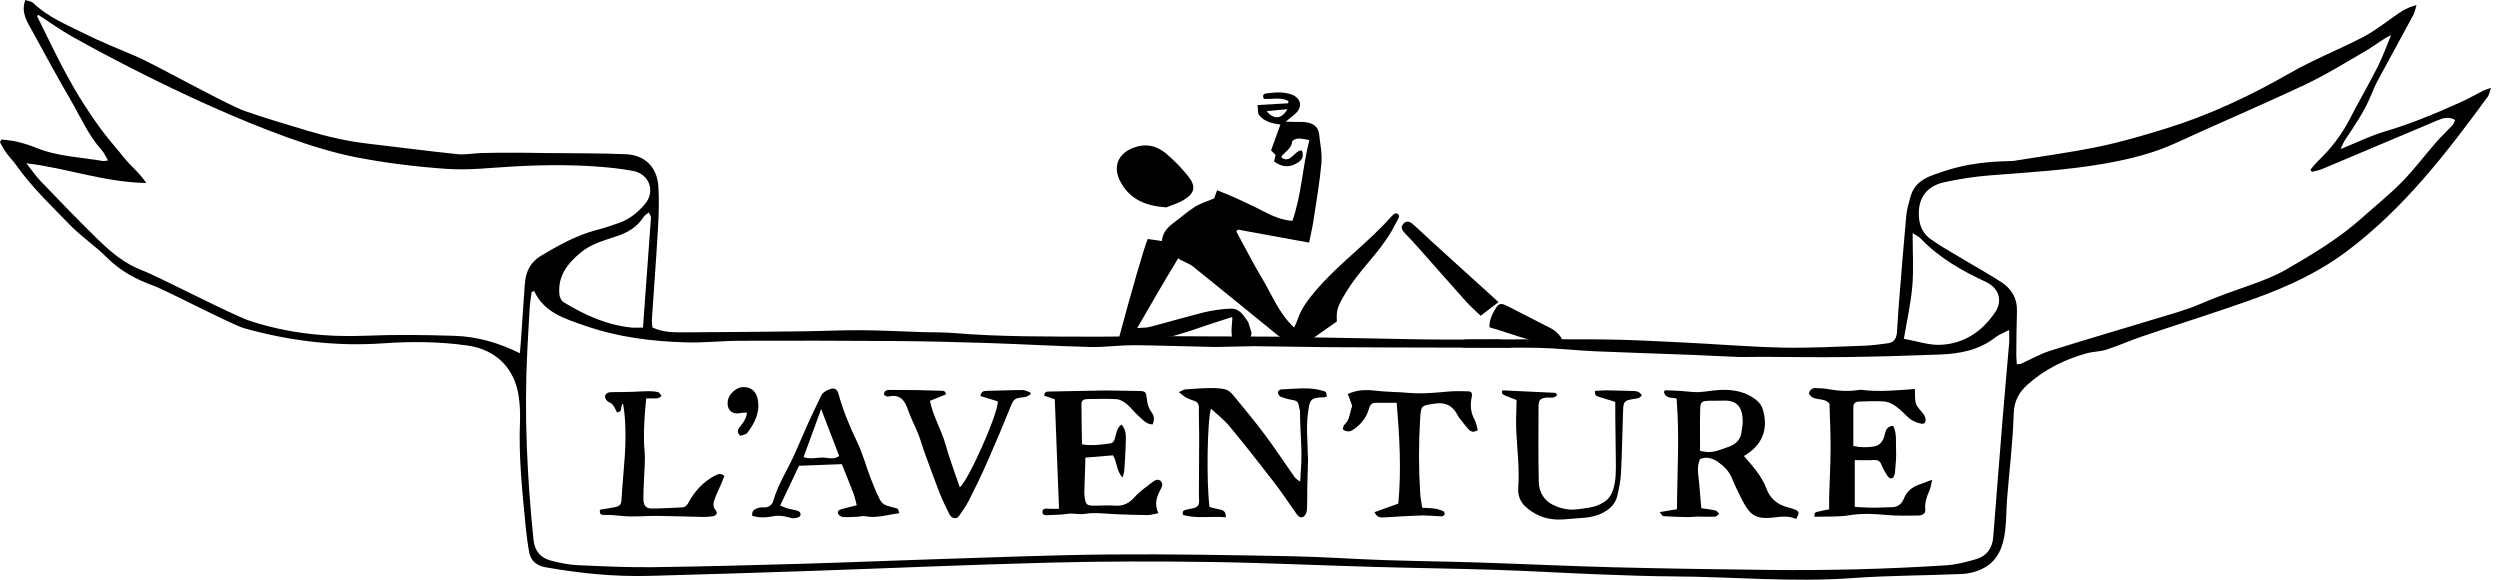
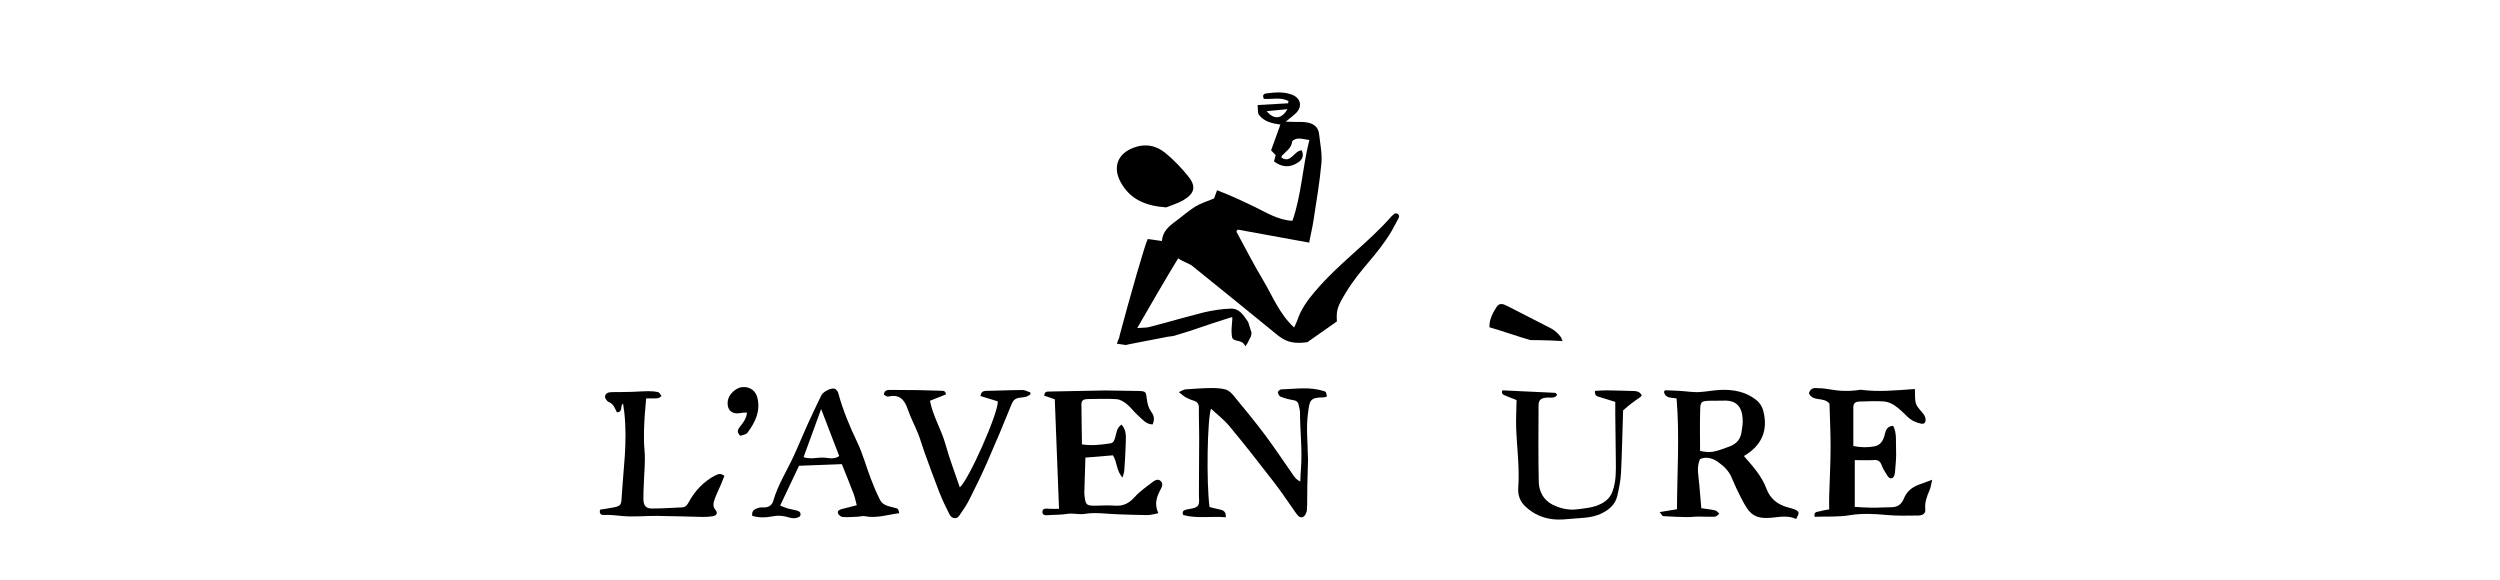
<svg xmlns="http://www.w3.org/2000/svg" width="138" height="32" viewBox="0 0 138 32" fill="none">
  <g clip-path="url(#clip0_249_1721)">
    <path d="M91.616 28.27C91.719 28.39 91.76 28.489 91.809 28.491C92.238 28.52 92.67 28.535 93.099 28.544C93.297 28.549 93.497 28.518 93.695 28.515C94.02 28.515 94.346 28.535 94.669 28.52C94.748 28.518 94.826 28.417 94.905 28.359C94.835 28.296 94.772 28.197 94.693 28.178C94.442 28.12 94.184 28.093 93.912 28.052C93.873 27.585 93.834 27.141 93.796 26.697C93.757 26.253 93.639 25.805 93.837 25.344C94.189 25.185 94.543 25.296 94.828 25.496C95.137 25.716 95.428 25.981 95.585 26.36C95.744 26.745 95.923 27.124 96.113 27.495C96.552 28.34 96.793 28.689 97.879 28.569C98.306 28.52 98.74 28.455 99.147 28.648C99.345 28.286 99.335 28.236 99.034 28.108C98.921 28.06 98.797 28.038 98.677 28.004C98.12 27.85 97.715 27.532 97.507 26.974C97.249 26.282 96.762 25.742 96.263 25.171C97.257 24.601 97.613 23.736 97.331 22.675C97.264 22.419 97.131 22.221 96.931 22.067C96.35 21.613 95.667 21.493 94.956 21.524C94.555 21.541 94.158 21.628 93.757 21.645C93.451 21.657 93.142 21.604 92.836 21.584C92.534 21.565 92.231 21.551 91.929 21.544C91.9 21.544 91.871 21.604 91.847 21.63C91.939 22.011 92.267 21.939 92.547 21.994C92.718 24.027 92.58 26.053 92.568 28.11C92.272 28.159 91.98 28.207 91.613 28.267L91.616 28.27ZM93.849 22.597C93.863 22.171 93.928 22.137 94.353 22.122C94.616 22.113 94.879 22.127 95.141 22.115C96.036 22.074 96.205 22.691 96.198 23.304C96.198 23.458 96.159 23.61 96.145 23.765C96.099 24.201 95.904 24.486 95.46 24.65C94.633 24.958 94.44 25.016 93.844 24.891C93.844 24.107 93.825 23.35 93.851 22.597H93.849Z" fill="black" />
    <path d="M100.987 22.281C101.009 23.084 101.053 23.935 101.048 24.787C101.045 25.652 100.995 26.518 100.971 27.381C100.963 27.613 100.971 27.845 100.971 28.117C100.802 28.151 100.635 28.17 100.479 28.218C100.339 28.262 100.1 28.218 100.17 28.527C100.816 28.503 101.47 28.544 102.102 28.44C102.787 28.327 103.45 28.363 104.13 28.426C104.713 28.481 105.307 28.464 105.895 28.457C106.086 28.457 106.3 28.363 106.276 28.136C106.235 27.746 106.358 27.408 106.51 27.066C106.575 26.919 106.592 26.75 106.657 26.482C106.363 26.59 106.158 26.67 105.953 26.742C105.555 26.882 105.254 27.116 105.092 27.526C104.976 27.816 104.757 27.999 104.412 27.999C104.055 27.999 103.701 28.028 103.344 28.025C103.025 28.025 102.707 27.997 102.384 27.98V25.399C102.76 25.399 103.102 25.416 103.443 25.394C103.696 25.377 103.802 25.488 103.879 25.708C103.939 25.879 104.05 26.036 104.144 26.195C104.217 26.318 104.311 26.463 104.467 26.383C104.547 26.342 104.593 26.185 104.603 26.077C104.636 25.66 104.685 25.24 104.663 24.823C104.641 24.386 104.716 23.928 104.504 23.506C104.19 23.523 104.098 23.718 104.043 23.962C103.968 24.295 103.819 24.584 103.443 24.644C103.081 24.702 102.712 24.709 102.304 24.618C102.304 23.889 102.304 23.178 102.304 22.469C102.304 22.247 102.442 22.17 102.635 22.165C103.083 22.155 103.532 22.129 103.978 22.158C104.18 22.17 104.402 22.259 104.574 22.375C104.827 22.549 105.053 22.766 105.273 22.983C105.492 23.2 105.748 23.328 106.042 23.385C106.226 23.422 106.305 23.316 106.291 23.147C106.283 23.057 106.25 22.961 106.199 22.889C106.059 22.686 105.847 22.515 105.767 22.295C105.683 22.064 105.722 21.787 105.702 21.473C104.675 21.545 103.703 21.647 102.731 21.516C102.7 21.512 102.668 21.516 102.639 21.521C102.085 21.613 101.533 21.589 100.978 21.49C100.725 21.444 100.462 21.422 100.204 21.42C100.018 21.42 99.893 21.533 99.854 21.719C100.086 22.194 100.669 21.888 100.987 22.281Z" fill="black" />
    <path d="M63.657 26.581C63.305 26.856 62.927 27.109 62.633 27.437C62.326 27.782 62.003 27.946 61.547 27.912C61.207 27.888 60.865 27.903 60.525 27.912C59.975 27.927 59.919 27.881 59.862 27.333C59.857 27.288 59.854 27.239 59.854 27.194C59.874 26.547 59.893 25.903 59.915 25.259C60.435 25.216 60.94 25.175 61.434 25.134C61.678 25.513 61.61 25.983 61.967 26.361C62.01 26.186 62.054 26.075 62.061 25.964C62.095 25.472 62.129 24.98 62.141 24.485C62.148 24.126 62.198 23.747 61.907 23.436C61.641 23.619 61.629 23.897 61.559 24.143C61.516 24.3 61.468 24.449 61.282 24.476C60.778 24.546 60.274 24.616 59.724 24.529C59.715 23.776 59.698 23.036 59.695 22.298C59.695 22.069 59.871 22.03 60.054 22.028C60.583 22.023 61.113 21.999 61.636 22.035C61.832 22.049 62.042 22.177 62.201 22.308C62.428 22.493 62.601 22.742 62.821 22.935C63.055 23.14 63.255 23.422 63.624 23.429C63.739 23.159 63.718 22.959 63.544 22.725C63.407 22.539 63.334 22.279 63.308 22.042C63.262 21.63 63.255 21.591 62.85 21.582C62.235 21.57 61.617 21.56 61 21.553C60.8 21.553 60.599 21.56 60.399 21.565C59.565 21.582 58.73 21.599 57.896 21.613C57.759 21.613 57.65 21.637 57.645 21.845C57.824 21.905 58.009 21.968 58.224 22.04C58.301 24.051 58.378 26.038 58.458 28.086C58.241 28.086 58.091 28.093 57.942 28.086C57.776 28.076 57.546 28.03 57.542 28.252C57.537 28.489 57.778 28.438 57.942 28.431C58.267 28.414 58.596 28.416 58.914 28.366C59.244 28.313 59.555 28.421 59.903 28.363C60.472 28.267 61.072 28.37 61.661 28.387C62.22 28.404 62.777 28.431 63.337 28.433C63.525 28.433 63.713 28.37 63.942 28.329C63.694 27.806 63.862 27.389 64.079 26.989C64.162 26.837 64.2 26.687 64.079 26.562C63.947 26.424 63.781 26.487 63.655 26.586L63.657 26.581Z" fill="black" />
    <path d="M73.063 21.587C72.289 21.333 71.498 21.473 70.714 21.495C70.649 21.495 70.531 21.611 70.538 21.659C70.548 21.748 70.618 21.874 70.692 21.9C70.921 21.987 71.163 22.052 71.404 22.091C71.597 22.122 71.667 22.226 71.696 22.395C71.715 22.517 71.763 22.638 71.761 22.759C71.758 23.793 71.896 24.826 71.814 25.863C71.794 26.101 71.787 26.34 71.775 26.579C71.599 26.497 71.498 26.388 71.416 26.27C70.89 25.522 70.388 24.758 69.843 24.027C69.277 23.27 68.674 22.542 68.073 21.813C67.96 21.676 67.801 21.536 67.637 21.495C67.374 21.427 67.089 21.418 66.814 21.42C66.354 21.427 65.893 21.461 65.433 21.493C65.348 21.5 65.269 21.56 65.071 21.645C65.257 21.787 65.351 21.878 65.464 21.939C65.599 22.014 65.746 22.071 65.893 22.117C66.101 22.182 66.185 22.3 66.18 22.527C66.171 23.048 66.195 23.569 66.195 24.092C66.195 25.161 66.19 26.229 66.18 27.297C66.18 27.512 66.231 27.794 66.117 27.924C65.992 28.067 65.707 28.076 65.49 28.129C65.331 28.168 65.235 28.231 65.31 28.428C66.081 28.643 66.87 28.477 67.663 28.556C67.687 28.255 67.54 28.161 67.316 28.12C67.126 28.084 66.937 28.03 66.766 27.989C66.583 26.584 66.646 23.116 66.848 22.561C67.186 22.877 67.572 23.169 67.868 23.528C68.717 24.553 69.54 25.602 70.352 26.656C70.767 27.194 71.141 27.768 71.536 28.322C71.638 28.465 71.766 28.631 71.949 28.523C72.055 28.46 72.135 28.276 72.142 28.144C72.168 27.712 72.154 27.28 72.163 26.846C72.173 26.352 72.192 25.858 72.204 25.361C72.204 25.301 72.197 25.238 72.195 25.178C72.185 24.403 72.096 23.617 72.195 22.855C72.291 22.11 72.282 21.939 73.068 21.934C73.126 21.934 73.186 21.905 73.244 21.89C73.203 21.628 73.203 21.628 73.061 21.582L73.063 21.587Z" fill="black" />
-     <path d="M81.238 21.916C81.289 21.682 81.226 21.6 80.985 21.598C80.645 21.593 80.3 21.581 79.962 21.612C79.222 21.68 78.487 21.75 77.741 21.685C77.141 21.632 76.533 21.637 75.935 21.567C75.419 21.506 74.924 21.506 74.399 21.75C74.449 21.883 74.507 22.02 74.553 22.16C74.587 22.259 74.652 22.382 74.623 22.464C74.5 22.792 74.512 23.175 74.216 23.438C74.153 23.494 74.109 23.684 74.143 23.715C74.22 23.783 74.355 23.819 74.462 23.814C74.558 23.809 74.662 23.744 74.746 23.684C75.139 23.409 75.424 23.05 75.559 22.584C75.614 22.394 75.691 22.232 75.928 22.235C76.297 22.235 76.666 22.235 77.097 22.235C77.252 24.072 77.363 25.934 77.187 27.796C76.724 27.965 76.309 28.114 75.872 28.273C76.012 28.582 76.21 28.572 76.42 28.56C77.097 28.519 77.775 28.474 78.455 28.454C78.826 28.445 79.198 28.493 79.569 28.503C79.63 28.503 79.728 28.447 79.745 28.396C79.762 28.346 79.712 28.23 79.661 28.211C79.507 28.146 79.343 28.093 79.176 28.071C78.966 28.042 78.752 28.044 78.506 28.03C78.465 27.745 78.412 27.49 78.395 27.232C78.308 25.869 78.308 24.504 78.39 23.141C78.438 22.365 78.45 22.394 79.21 22.278C79.719 22.201 80.088 22.341 80.368 22.756C80.428 22.845 80.464 22.951 80.529 23.035C80.708 23.267 80.884 23.501 81.081 23.715C81.204 23.85 81.371 23.875 81.573 23.739C81.518 23.549 81.494 23.342 81.4 23.173C81.178 22.77 81.144 22.358 81.238 21.921V21.916Z" fill="black" />
    <path d="M49.422 28.04C49.115 27.948 48.751 27.927 48.585 27.606C48.385 27.222 48.221 26.82 48.066 26.415C47.811 25.749 47.627 25.052 47.321 24.413C46.897 23.53 46.525 22.635 46.27 21.69C46.246 21.598 46.159 21.49 46.077 21.459C45.891 21.386 45.43 21.625 45.341 21.816C45.088 22.344 44.83 22.872 44.589 23.405C44.321 23.996 44.078 24.599 43.805 25.189C43.429 26.005 42.939 26.764 42.688 27.637C42.623 27.866 42.459 28.001 42.209 28.009C42.1 28.013 41.984 27.997 41.885 28.028C41.68 28.091 41.473 28.173 41.526 28.476C41.89 28.58 42.249 28.582 42.592 28.51C42.927 28.44 43.238 28.462 43.552 28.563C43.771 28.633 43.976 28.623 44.164 28.498C44.239 28.308 44.135 28.221 43.986 28.18C43.822 28.134 43.651 28.117 43.487 28.069C43.352 28.03 43.221 27.968 43.065 27.905C43.436 27.121 43.781 26.395 44.106 25.71C44.965 25.679 45.727 25.65 46.47 25.621C46.701 26.202 46.921 26.733 47.123 27.268C47.196 27.461 47.232 27.666 47.292 27.89C46.974 27.972 46.721 28.038 46.467 28.1C46.335 28.134 46.207 28.201 46.26 28.346C46.294 28.435 46.426 28.534 46.523 28.539C46.798 28.558 47.078 28.534 47.355 28.522C47.478 28.517 47.606 28.472 47.721 28.493C48.38 28.626 49 28.407 49.639 28.329C49.581 28.078 49.578 28.083 49.422 28.038V28.04ZM45.353 25.257C45.042 25.269 44.724 25.353 44.357 25.235C44.693 24.319 44.999 23.48 45.327 22.58C45.676 23.487 46 24.326 46.325 25.175C45.99 25.406 45.664 25.245 45.353 25.257Z" fill="black" />
    <path d="M56.422 21.531C55.762 21.531 55.101 21.567 54.44 21.576C54.259 21.579 54.153 21.639 54.122 21.861C54.445 21.96 54.751 22.054 55.079 22.155C55.108 22.816 53.468 26.501 52.981 26.901C52.713 26.108 52.412 25.324 52.188 24.519C51.961 23.704 51.495 22.97 51.334 22.124C51.657 21.994 51.939 21.883 52.219 21.769C52.192 21.569 52.072 21.572 51.944 21.569C51.529 21.562 51.112 21.543 50.697 21.535C50.171 21.526 49.646 21.523 49.12 21.523C48.961 21.523 48.804 21.55 48.792 21.791C48.867 21.825 48.958 21.909 49.026 21.892C49.646 21.741 49.925 22.056 50.109 22.594C50.268 23.06 50.504 23.501 50.688 23.959C50.813 24.273 50.9 24.603 51.016 24.921C51.29 25.676 51.56 26.433 51.855 27.183C52.019 27.598 52.212 28.001 52.414 28.397C52.54 28.64 52.803 28.674 52.94 28.479C53.133 28.199 53.333 27.919 53.487 27.618C53.835 26.928 54.175 26.233 54.486 25.527C54.954 24.463 55.405 23.392 55.839 22.314C55.921 22.114 56.027 22.003 56.22 21.965C56.355 21.938 56.497 21.938 56.632 21.902C56.721 21.878 56.799 21.815 56.881 21.769C56.881 21.733 56.878 21.7 56.876 21.663C56.724 21.615 56.572 21.523 56.422 21.523V21.531Z" fill="black" />
-     <path d="M83.148 21.861C83.361 21.94 83.573 22.025 83.715 22.082C83.706 22.664 83.677 23.124 83.691 23.582C83.73 24.697 83.889 25.806 83.807 26.923C83.778 27.318 83.901 27.673 84.181 27.94C84.668 28.406 85.261 28.654 85.939 28.678C86.153 28.686 86.373 28.673 86.587 28.649C87.2 28.584 87.825 28.623 88.406 28.341C88.837 28.131 89.165 27.841 89.274 27.374C89.373 26.951 89.46 26.522 89.481 26.091C89.539 24.948 89.554 23.802 89.595 22.656C89.612 22.162 89.672 22.104 90.149 22.029C90.328 22 90.513 21.996 90.629 21.827C90.506 21.595 90.308 21.583 90.101 21.581C89.638 21.574 89.173 21.552 88.71 21.547C88.485 21.545 88.263 21.566 88.044 21.576C88.01 21.851 88.167 21.88 88.321 21.923C88.587 22 88.85 22.085 89.163 22.184C89.163 22.415 89.163 22.628 89.163 22.84C89.173 23.708 89.182 24.576 89.194 25.442C89.202 26.001 89.211 26.556 89.021 27.099C88.905 27.427 88.7 27.644 88.391 27.803C87.969 28.025 87.511 28.056 87.055 28.114C86.58 28.174 86.115 28.066 85.7 27.856C85.208 27.61 84.952 27.135 84.94 26.602C84.909 25.208 84.921 23.812 84.928 22.415C84.928 22.063 85.051 21.969 85.42 21.945C85.603 21.933 85.816 22.01 85.956 21.793C85.91 21.745 85.881 21.687 85.849 21.684C84.882 21.636 83.915 21.593 82.931 21.547C82.854 21.742 82.992 21.803 83.144 21.858L83.148 21.861Z" fill="black" />
+     <path d="M83.148 21.861C83.361 21.94 83.573 22.025 83.715 22.082C83.706 22.664 83.677 23.124 83.691 23.582C83.73 24.697 83.889 25.806 83.807 26.923C83.778 27.318 83.901 27.673 84.181 27.94C84.668 28.406 85.261 28.654 85.939 28.678C86.153 28.686 86.373 28.673 86.587 28.649C87.2 28.584 87.825 28.623 88.406 28.341C88.837 28.131 89.165 27.841 89.274 27.374C89.373 26.951 89.46 26.522 89.481 26.091C89.539 24.948 89.554 23.802 89.595 22.656C90.328 22 90.513 21.996 90.629 21.827C90.506 21.595 90.308 21.583 90.101 21.581C89.638 21.574 89.173 21.552 88.71 21.547C88.485 21.545 88.263 21.566 88.044 21.576C88.01 21.851 88.167 21.88 88.321 21.923C88.587 22 88.85 22.085 89.163 22.184C89.163 22.415 89.163 22.628 89.163 22.84C89.173 23.708 89.182 24.576 89.194 25.442C89.202 26.001 89.211 26.556 89.021 27.099C88.905 27.427 88.7 27.644 88.391 27.803C87.969 28.025 87.511 28.056 87.055 28.114C86.58 28.174 86.115 28.066 85.7 27.856C85.208 27.61 84.952 27.135 84.94 26.602C84.909 25.208 84.921 23.812 84.928 22.415C84.928 22.063 85.051 21.969 85.42 21.945C85.603 21.933 85.816 22.01 85.956 21.793C85.91 21.745 85.881 21.687 85.849 21.684C84.882 21.636 83.915 21.593 82.931 21.547C82.854 21.742 82.992 21.803 83.144 21.858L83.148 21.861Z" fill="black" />
    <path d="M39.471 26.246C38.837 26.589 38.364 27.083 38.024 27.71C37.937 27.869 37.85 28 37.648 28.007C37.093 28.029 36.538 28.072 35.986 28.07C35.653 28.07 35.526 27.91 35.516 27.561C35.509 27.266 35.53 26.972 35.54 26.678C35.557 26.073 35.632 25.462 35.579 24.867C35.514 24.165 35.552 23.473 35.6 22.778C35.617 22.535 35.641 22.294 35.67 21.99C35.909 21.99 36.104 22.002 36.295 21.985C36.372 21.978 36.444 21.908 36.519 21.867C36.459 21.792 36.411 21.669 36.336 21.65C36.157 21.604 35.967 21.592 35.784 21.592C35.506 21.592 35.229 21.621 34.949 21.628C34.563 21.638 34.175 21.645 33.789 21.645C33.599 21.645 33.42 21.691 33.398 21.886C33.389 21.985 33.507 22.156 33.606 22.195C33.876 22.296 33.939 22.542 34.054 22.761C34.411 22.742 34.206 22.419 34.392 22.277C34.419 22.465 34.445 22.614 34.462 22.766C34.551 23.569 34.539 24.372 34.489 25.178C34.469 25.487 34.44 25.795 34.416 26.104C34.38 26.581 34.339 27.059 34.31 27.537C34.291 27.855 34.24 27.934 33.91 28.002C33.642 28.057 33.372 28.091 33.126 28.132C33.063 28.356 33.184 28.431 33.307 28.426C33.661 28.407 34.004 28.451 34.356 28.484C34.981 28.544 35.617 28.472 36.249 28.477C37.098 28.484 37.949 28.518 38.798 28.535C38.981 28.537 39.17 28.525 39.35 28.496C39.553 28.465 39.633 28.308 39.505 28.161C39.324 27.956 39.379 27.753 39.449 27.556C39.539 27.295 39.666 27.047 39.775 26.794C39.85 26.615 39.92 26.434 39.987 26.268C39.777 26.106 39.637 26.164 39.473 26.253L39.471 26.246Z" fill="black" />
    <path d="M41.818 21.997C41.726 21.573 41.41 21.337 40.976 21.368C40.631 21.392 40.228 21.764 40.178 22.106C40.1 22.627 40.397 22.904 40.911 22.796C41.01 22.774 41.113 22.781 41.234 22.774C41.2 23.104 41.031 23.326 40.855 23.541C40.73 23.698 40.641 23.852 40.87 24.057C40.99 24.009 41.178 23.992 41.256 23.891C41.675 23.334 41.977 22.728 41.818 21.993V21.997Z" fill="black" />
-     <path d="M80.737 19.185C81.636 19.185 82.533 19.185 83.433 19.19C83.206 19.038 82.982 18.886 82.755 18.736C82.116 18.739 81.48 18.741 80.84 18.741C80.785 18.874 80.739 19.014 80.73 19.18C80.732 19.18 80.734 19.183 80.737 19.183V19.185Z" fill="black" />
-     <path d="M137.121 4.982C136.677 5.207 136.243 5.458 135.79 5.66C134.444 6.263 133.086 6.832 131.663 7.252C130.846 7.493 130.072 7.879 129.203 8.229C129.295 8.033 129.346 7.876 129.435 7.744C129.958 6.958 130.496 6.179 130.863 5.303C130.981 5.023 131.094 4.741 131.236 4.474C131.895 3.251 132.565 2.033 133.224 0.81C133.296 0.675 133.32 0.511 133.392 0.282C132.792 0.427 132.406 0.728 132.003 1.018C131.478 1.394 130.952 1.785 130.378 2.079C129.068 2.752 127.689 3.299 126.413 4.03C124.226 5.284 121.964 6.352 119.557 7.095C118.339 7.471 117.109 7.835 115.862 8.093C114.314 8.414 112.742 8.622 111.181 8.877C111.116 8.887 111.051 8.887 110.986 8.889C109.746 8.916 108.519 9.044 107.337 9.442C106.56 9.702 105.726 9.909 105.461 10.85C105.362 11.202 105.258 11.561 105.224 11.923C105.065 13.655 104.93 15.386 104.79 17.12C104.757 17.533 104.747 17.945 104.711 18.355C104.684 18.661 104.559 18.905 104.216 18.948C103.787 19.001 103.355 19.069 102.924 19.083C101.404 19.134 99.885 19.221 98.368 19.187C96.523 19.146 94.678 18.989 92.834 18.9C91.336 18.828 89.836 18.746 88.338 18.734C86.476 18.719 84.615 18.729 82.753 18.736C82.114 18.738 81.477 18.741 80.838 18.741C80.517 18.741 80.197 18.743 79.876 18.743C78.429 18.743 76.979 18.705 75.532 18.678C74.536 18.661 73.54 18.642 72.544 18.623C71.908 18.611 71.271 18.594 70.634 18.587C70.572 18.587 70.509 18.584 70.446 18.584C69.783 18.577 69.122 18.579 68.459 18.574C68.119 18.574 67.779 18.572 67.439 18.57C67.33 18.57 67.222 18.57 67.113 18.57C66.605 18.57 66.093 18.562 65.584 18.562C65.143 18.562 64.699 18.555 64.258 18.555C63.764 18.555 63.267 18.562 62.772 18.567C62.442 18.572 62.114 18.572 61.784 18.574C61.311 18.579 60.836 18.587 60.363 18.584C57.802 18.574 55.241 18.599 52.682 18.386C52.079 18.336 51.474 18.35 50.869 18.331C49.745 18.295 48.621 18.234 47.497 18.227C46.484 18.22 45.469 18.275 44.456 18.287C42.223 18.314 39.987 18.336 37.754 18.345C37.173 18.348 36.587 18.345 36.015 18.078C36.003 17.926 35.974 17.776 35.984 17.629C36.095 15.96 36.225 14.291 36.319 12.623C36.363 11.844 36.394 11.06 36.341 10.283C36.271 9.227 35.6 8.556 34.547 8.513C33.071 8.45 31.595 8.467 30.116 8.448C29.552 8.441 28.988 8.429 28.424 8.429C27.816 8.429 27.208 8.429 26.6 8.446C26.145 8.458 25.684 8.554 25.238 8.508C23.598 8.339 21.965 8.118 20.328 7.932C19.18 7.802 18.063 7.541 16.961 7.211C15.801 6.861 14.634 6.523 13.493 6.121C12.514 5.773 8.489 3.523 7.531 3.118C6.555 2.703 5.566 2.308 4.618 1.833C3.656 1.351 2.641 0.941 1.84 0.171C1.734 0.07 1.548 0.055 1.396 0C1.138 0.723 1.522 1.23 1.801 1.748C2.489 3.019 3.186 4.288 3.912 5.54C4.454 6.475 4.886 7.478 5.621 8.296C5.757 8.446 5.836 8.643 5.964 8.856C5.81 8.875 5.742 8.899 5.682 8.889C4.445 8.672 3.171 8.643 1.987 8.154C1.647 8.014 1.29 7.908 0.933 7.821C0.656 7.753 0.369 7.739 0.084 7.7C0.055 7.746 0.026 7.794 -0.005 7.84C0.106 8.033 0.2 8.236 0.33 8.414C0.506 8.66 0.723 8.875 0.899 9.123C1.756 10.334 2.829 11.352 3.851 12.408C4.483 13.059 5.257 13.57 5.899 14.214C6.639 14.957 7.524 15.432 8.484 15.774C9.109 15.999 12.844 17.943 13.486 18.121C15.996 18.823 18.545 19.134 21.157 18.951C22.698 18.842 24.244 18.854 25.78 19.069C27.377 19.291 28.416 20.318 28.638 21.912C28.701 22.361 28.72 22.824 28.703 23.277C28.624 25.24 28.834 27.184 29.024 29.13C29.07 29.584 29.128 30.035 29.21 30.483C29.301 30.965 29.627 31.226 30.102 31.31C32.012 31.653 33.934 31.841 35.875 31.788C38.789 31.708 41.7 31.619 44.61 31.52C49.086 31.368 53.56 31.168 58.038 31.055C60.949 30.98 63.865 30.98 66.778 31.021C69.8 31.064 72.819 31.209 75.839 31.293C78.098 31.358 80.361 31.385 82.62 31.457C84.468 31.518 86.312 31.629 88.157 31.701C89.546 31.754 90.938 31.809 92.329 31.817C95.631 31.834 98.93 32.152 102.239 31.911C104.253 31.764 106.278 31.773 108.299 31.684C108.659 31.67 109.032 31.576 109.36 31.428C110.279 31.016 110.583 30.179 110.689 29.263C110.757 28.682 110.745 28.091 110.793 27.507C110.916 25.952 111.111 24.398 111.157 22.843C111.179 22.127 111.449 21.647 111.936 21.215C112.879 20.376 113.986 19.836 115.194 19.5C115.546 19.404 115.93 19.411 116.275 19.3C116.952 19.078 117.606 18.787 118.281 18.558C120.377 17.846 122.494 17.195 124.575 16.438C126.331 15.799 128.022 15.012 129.536 13.877C132.679 11.52 135.04 8.462 137.326 5.335C137.403 5.228 137.422 5.079 137.504 4.852C137.304 4.922 137.208 4.944 137.121 4.987V4.982ZM105.56 15.813C105.637 14.875 105.577 13.927 105.577 12.868C105.796 13.011 105.929 13.066 106.02 13.163C107.04 14.236 108.299 14.947 109.623 15.562C110.327 15.888 110.566 16.585 110.137 17.226C109.411 18.312 108.391 18.992 107.069 19.035C106.459 19.054 105.842 18.837 105.094 18.702C105.263 17.682 105.48 16.751 105.557 15.811L105.56 15.813ZM28.971 15.659C28.899 16.72 28.824 17.781 28.752 18.842C28.737 19.049 28.718 19.259 28.698 19.5C27.509 18.912 26.34 18.574 25.047 18.536C23.439 18.488 21.84 18.463 20.229 18.531C18.049 18.623 15.89 18.401 13.799 17.713C12.832 17.398 8.781 15.278 7.831 14.918C6.883 14.559 6.111 13.905 5.395 13.209C4.324 12.164 3.287 11.084 2.25 10.006C1.987 9.731 1.772 9.41 1.454 9.012C3.719 9.282 5.757 10.061 8.079 10.102C7.662 9.497 7.179 9.13 6.818 8.67C6.441 8.192 6.031 7.741 5.667 7.254C5.289 6.75 4.934 6.229 4.594 5.699C4.269 5.187 3.965 4.657 3.673 4.124C3.381 3.591 3.113 3.048 2.841 2.506C2.571 1.968 2.31 1.425 2.045 0.885C2.069 0.863 2.096 0.844 2.12 0.822C2.737 1.223 3.335 1.654 3.974 2.014C7.932 4.237 15.162 7.809 19.636 8.677C21.295 9 22.985 9.208 24.671 9.323C25.877 9.405 27.102 9.258 28.315 9.191C30.182 9.085 32.048 9.077 33.91 9.28C34.255 9.319 34.6 9.372 34.94 9.434C35.844 9.601 36.199 10.568 35.596 11.272C35.212 11.721 34.754 12.097 34.19 12.299C33.763 12.454 33.326 12.594 32.887 12.709C31.805 12.999 30.842 13.537 29.887 14.103C29.284 14.463 29.019 14.986 28.973 15.656L28.971 15.659ZM35.933 12.027C35.793 14.014 35.646 16.001 35.492 18.082C35.219 18.082 35.029 18.099 34.843 18.08C33.476 17.94 32.263 17.381 31.108 16.679C30.989 16.607 30.895 16.414 30.881 16.267C30.775 15.251 31.315 14.557 32.046 13.947C32.632 13.459 33.343 13.274 34.038 13.042C34.653 12.84 35.178 12.528 35.533 11.966C35.586 11.882 35.692 11.829 35.818 11.725C35.868 11.851 35.938 11.94 35.933 12.027ZM110.899 19.006C110.788 20.347 110.66 21.688 110.552 23.029C110.371 25.238 110.2 27.447 110.026 29.656C109.978 30.261 109.667 30.693 109.09 30.862C108.553 31.021 107.995 31.168 107.441 31.204C104.12 31.419 100.794 31.498 97.469 31.457C94.686 31.424 91.903 31.385 89.12 31.315C86.643 31.252 84.168 31.132 81.692 31.052C79.909 30.994 78.127 30.975 76.345 30.915C74.65 30.857 72.959 30.734 71.264 30.703C67.938 30.642 64.61 30.577 61.284 30.606C58.002 30.635 54.722 30.773 51.44 30.874C49.115 30.946 46.793 31.047 44.468 31.115C41.666 31.195 38.864 31.272 36.059 31.308C34.67 31.325 33.278 31.262 31.889 31.197C31.395 31.175 30.898 31.072 30.418 30.948C29.834 30.801 29.514 30.413 29.448 29.788C29.099 26.347 28.93 22.898 29.104 19.44C29.145 18.615 29.188 17.791 29.241 16.966C29.258 16.686 29.309 16.409 29.342 16.131C29.388 16.107 29.434 16.083 29.48 16.059C30.051 17.267 31.166 17.586 32.292 17.979C34.122 18.618 36.001 18.849 37.911 18.9C38.885 18.927 39.859 18.813 40.836 18.811C43.701 18.801 46.569 18.803 49.434 18.825C51.151 18.837 52.868 18.881 54.585 18.936C56.444 18.997 58.304 19.107 60.163 19.153C60.657 19.165 61.152 19.127 61.646 19.093C61.928 19.074 62.211 19.059 62.493 19.057C62.536 19.057 62.58 19.052 62.623 19.054C63.228 19.059 63.834 19.076 64.439 19.09C64.977 19.105 65.514 19.115 66.055 19.129L67.039 19.153C67.205 19.156 67.374 19.148 67.54 19.144C67.941 19.136 68.343 19.127 68.744 19.119C68.888 19.117 69.033 19.11 69.178 19.11C70.499 19.117 71.821 19.153 73.142 19.163C75.306 19.177 77.469 19.182 79.635 19.187C80.004 19.187 80.37 19.187 80.739 19.187C81.639 19.187 82.536 19.187 83.435 19.192C83.927 19.192 84.422 19.192 84.914 19.201C85.953 19.221 86.988 19.344 88.027 19.39C89.826 19.469 91.625 19.52 93.424 19.59C94.247 19.621 95.067 19.674 95.889 19.701C96.367 19.715 96.844 19.696 97.324 19.698C98.841 19.703 100.36 19.73 101.877 19.71C103.616 19.686 105.355 19.638 107.091 19.57C108.188 19.527 109.249 19.327 110.151 18.618C110.347 18.466 110.593 18.379 110.904 18.215C110.904 18.553 110.921 18.782 110.901 19.009L110.899 19.006ZM135.382 6.907C135.09 7.22 134.774 7.512 134.492 7.833C133.853 8.566 133.265 9.35 132.587 10.044C131.907 10.741 131.135 11.349 130.409 12.003C129.145 13.141 127.694 14.009 126.232 14.858C125.637 15.203 124.985 15.461 124.334 15.693C123.374 16.035 122.417 16.363 121.479 16.768C120.628 17.135 119.718 17.373 118.826 17.646C116.94 18.222 115.042 18.77 113.161 19.365C112.609 19.539 112.098 19.838 111.567 20.075C111.512 20.099 111.444 20.094 111.331 20.111C111.319 19.932 111.299 19.768 111.299 19.607C111.307 18.803 111.309 17.998 111.336 17.195C111.36 16.469 111.036 15.931 110.45 15.557C109.737 15.102 108.996 14.692 108.273 14.255C107.699 13.91 107.108 13.585 106.563 13.194C106.184 12.924 105.97 12.516 105.929 12.027C105.839 10.999 106.298 10.286 107.315 10.061C108.138 9.88 108.979 9.748 109.821 9.683C111.965 9.514 114.114 9.396 116.236 9.02C117.565 8.783 118.862 8.465 120.099 7.896C122.465 6.808 124.867 5.793 127.221 4.681C128.415 4.117 129.548 3.415 130.691 2.747C131.113 2.501 131.49 2.173 131.986 1.941C131.74 2.53 131.528 3.135 131.241 3.702C130.752 4.671 130.199 5.607 129.705 6.574C129.252 7.454 128.656 8.219 127.944 8.899C127.795 9.041 127.672 9.21 127.537 9.367C127.561 9.408 127.588 9.446 127.612 9.487C127.809 9.434 128.014 9.403 128.2 9.323C130.32 8.431 132.437 7.532 134.557 6.642C134.849 6.519 135.163 6.422 135.524 6.618C135.469 6.733 135.445 6.839 135.38 6.909L135.382 6.907Z" fill="black" />
    <path d="M64.376 11.448C64.699 11.315 65.042 11.219 65.338 11.04C65.961 10.664 66.038 10.278 65.57 9.707C65.206 9.258 64.798 8.834 64.354 8.465C63.838 8.033 63.231 7.903 62.565 8.156C61.694 8.484 61.412 9.227 61.856 10.047C62.396 11.04 63.281 11.368 64.376 11.448Z" fill="black" />
-     <path d="M77.587 12.914C77.809 13.146 78.028 13.375 78.241 13.614C79.138 14.624 80.028 15.642 80.932 16.65C81.176 16.922 81.455 17.161 81.733 17.429C82.09 17.156 82.384 16.932 82.717 16.676C81.422 15.499 80.197 14.392 78.976 13.281C78.67 13.003 78.378 12.711 78.067 12.439C77.901 12.292 77.701 12.111 77.479 12.338C77.264 12.56 77.426 12.743 77.59 12.914H77.587Z" fill="black" />
    <path d="M86.156 18.604C86.02 18.416 85.832 18.24 85.627 18.132C85.389 18.004 85.145 17.886 84.906 17.763C84.665 17.637 84.424 17.514 84.18 17.391C83.874 17.237 83.573 17.078 83.266 16.923C83.199 16.89 83.131 16.858 83.061 16.827C82.883 16.747 82.724 16.771 82.615 16.94C82.48 17.152 82.35 17.367 82.278 17.618C82.237 17.755 82.21 17.9 82.22 18.067C82.222 18.067 82.225 18.067 82.229 18.069C82.931 18.269 83.676 18.544 84.482 18.773C84.482 18.773 85.321 18.768 86.3 18.829C86.146 18.768 86.262 18.749 86.156 18.602V18.604Z" fill="black" />
    <path d="M76.948 11.815C76.902 11.851 76.859 11.89 76.82 11.933C75.448 13.484 73.953 14.485 72.585 16.091C72.183 16.564 71.814 17.065 71.616 17.67C71.577 17.786 71.517 17.897 71.435 18.078C70.612 17.318 70.243 16.334 69.72 15.459C69.197 14.586 68.734 13.677 68.247 12.782C68.283 12.731 68.288 12.724 68.324 12.674C69.626 12.91 70.928 13.149 72.264 13.392C72.349 12.963 72.441 12.579 72.501 12.191C72.66 11.135 72.846 10.079 72.942 9.015C72.99 8.485 72.872 7.937 72.814 7.397C72.771 6.997 72.491 6.813 72.129 6.755C71.91 6.719 71.681 6.736 71.457 6.729C71.314 6.724 71.172 6.722 70.969 6.717C71.198 6.529 71.377 6.398 71.534 6.247C71.922 5.87 71.794 5.398 71.293 5.217C70.83 5.048 70.369 5.099 69.903 5.156C69.735 5.178 69.677 5.272 69.766 5.458C70.21 5.492 70.695 5.345 71.126 5.579C71.114 5.644 71.114 5.636 71.102 5.702C70.557 5.733 70.014 5.764 69.419 5.798C69.448 6.032 69.412 6.232 69.496 6.343C69.778 6.712 70.217 6.816 70.678 6.876C70.494 7.387 70.328 7.843 70.164 8.299C70.26 8.4 70.338 8.48 70.415 8.559C70.383 8.68 70.352 8.803 70.326 8.911C70.772 9.244 71.201 9.261 71.642 8.976C71.891 8.817 71.99 8.605 71.857 8.301C71.42 8.313 71.269 9.046 70.74 8.704C70.745 8.668 70.74 8.62 70.762 8.595C70.977 8.357 71.285 8.193 71.329 7.814C71.336 7.744 71.536 7.653 71.652 7.648C71.843 7.64 72.038 7.696 72.277 7.73C71.888 9.251 71.845 10.766 71.341 12.189C70.535 12.141 69.911 11.735 69.255 11.419C68.582 11.096 67.907 10.776 67.183 10.501C67.096 10.739 67.036 10.908 67.019 10.952C66.597 11.13 66.257 11.229 65.968 11.41C65.587 11.649 65.249 11.955 64.885 12.223C64.513 12.495 64.174 12.784 64.137 13.305C63.853 13.264 63.597 13.226 63.358 13.192C63.202 13.479 62.377 16.366 61.788 18.577C61.793 18.577 61.798 18.577 61.803 18.577C61.726 18.763 61.665 18.912 61.651 18.973C61.827 18.999 61.967 19.018 62.131 19.043C62.128 19.045 62.133 19.047 62.143 19.047C62.189 19.035 62.234 19.021 62.283 19.011L64.468 18.587C64.559 18.57 64.653 18.558 64.747 18.551C64.866 18.522 64.936 18.503 64.936 18.495C65.553 18.322 66.17 18.105 66.795 17.892L67.936 17.523C68.044 17.49 68.027 17.535 68.025 17.588L67.981 18.174C67.981 18.314 67.981 18.457 68.005 18.589C68.066 18.932 68.575 18.676 68.743 19.122C69.021 18.705 68.823 18.97 69.018 18.637C69.064 18.56 69.079 18.462 69.084 18.365L68.9 17.777C68.611 17.357 68.406 17.022 67.936 17.036C67.424 17.051 66.925 17.135 66.433 17.248L65.213 17.572C65.165 17.584 65.119 17.598 65.071 17.61C64.511 17.765 63.952 17.926 63.385 18.064C63.272 18.09 62.893 18.097 62.775 18.109C63.515 16.819 64.265 15.527 65.037 14.256C65.237 14.42 65.659 14.552 65.816 14.68C67.407 15.97 69.004 17.253 70.588 18.553C70.603 18.565 70.62 18.572 70.637 18.584C71.051 18.903 71.517 18.982 72.166 18.888L72.547 18.621L73.796 17.745C73.762 17.113 73.82 16.937 74.266 16.192C75.096 14.808 75.995 14.14 76.818 12.753C76.876 12.657 77.085 12.256 77.138 12.16C77.167 12.107 77.204 12.049 77.223 11.989C77.271 11.834 77.076 11.714 76.95 11.815H76.948ZM69.918 6.136C70.166 6.107 70.75 6.063 71.066 6.027C70.74 6.596 70.311 6.606 69.918 6.136Z" fill="black" />
  </g>
  <defs>
    <clipPath id="clip0_249_1721">
      <rect width="137.507" height="32" fill="white" />
    </clipPath>
  </defs>
</svg>